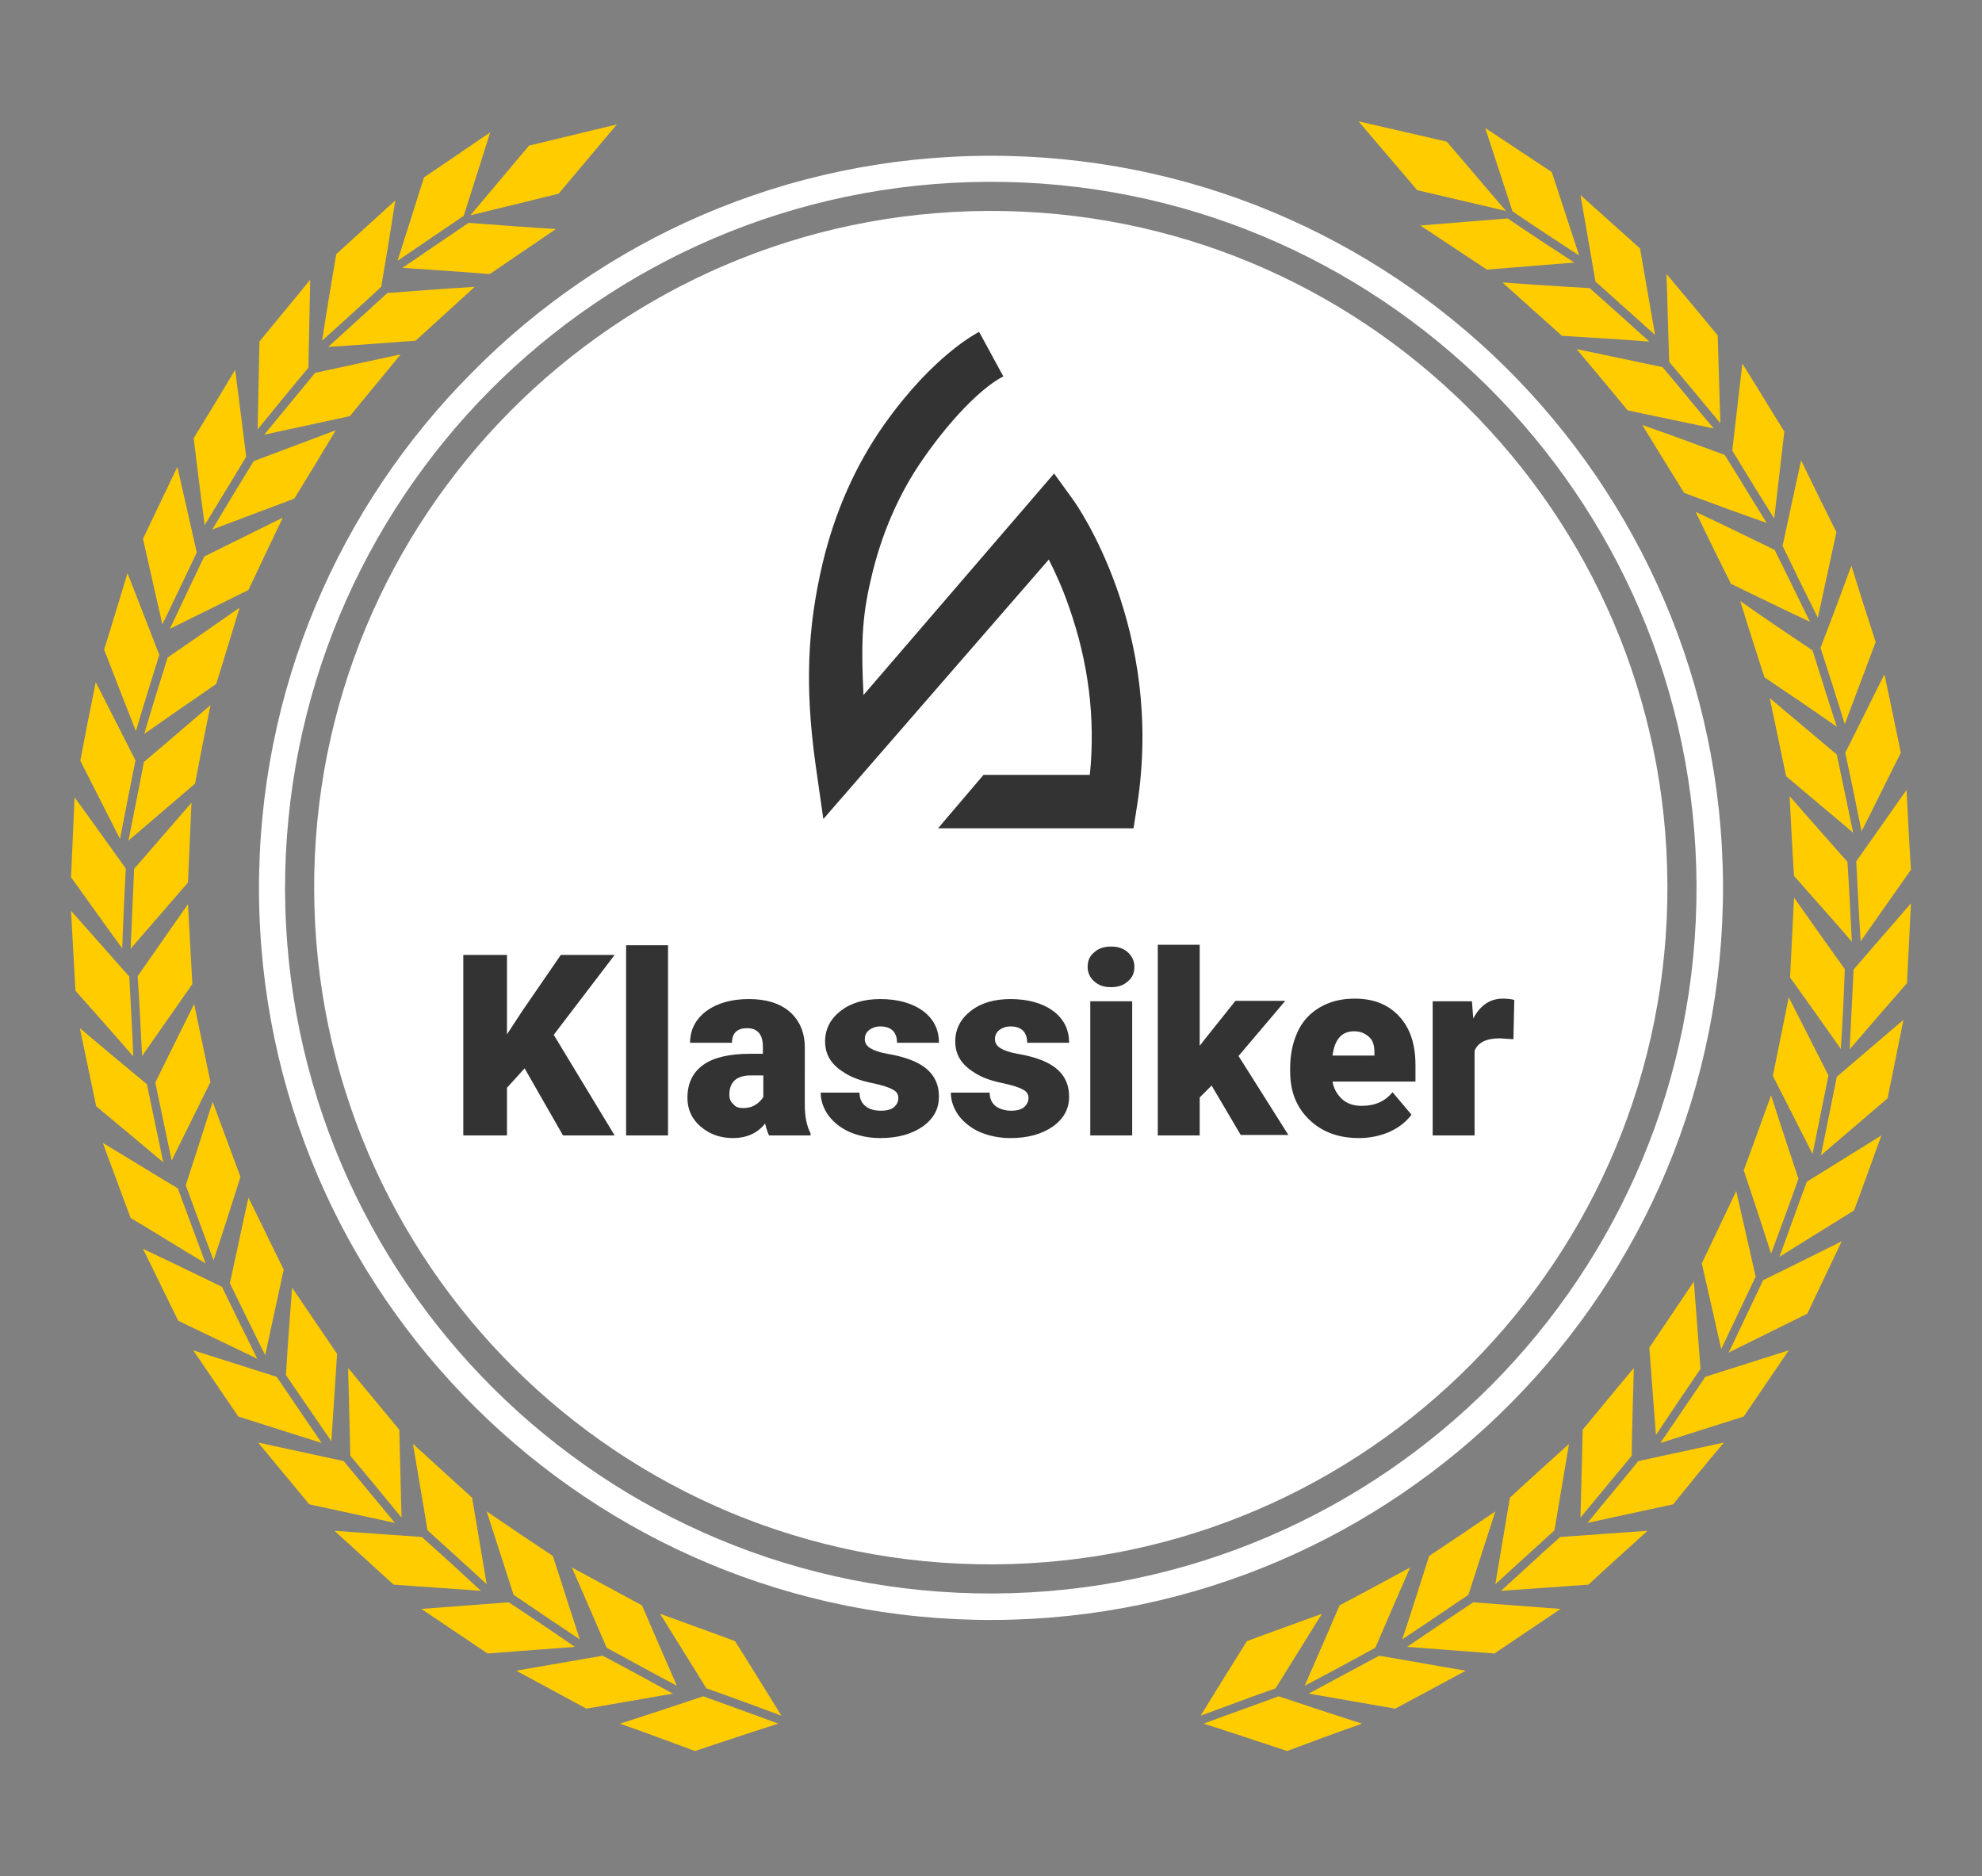
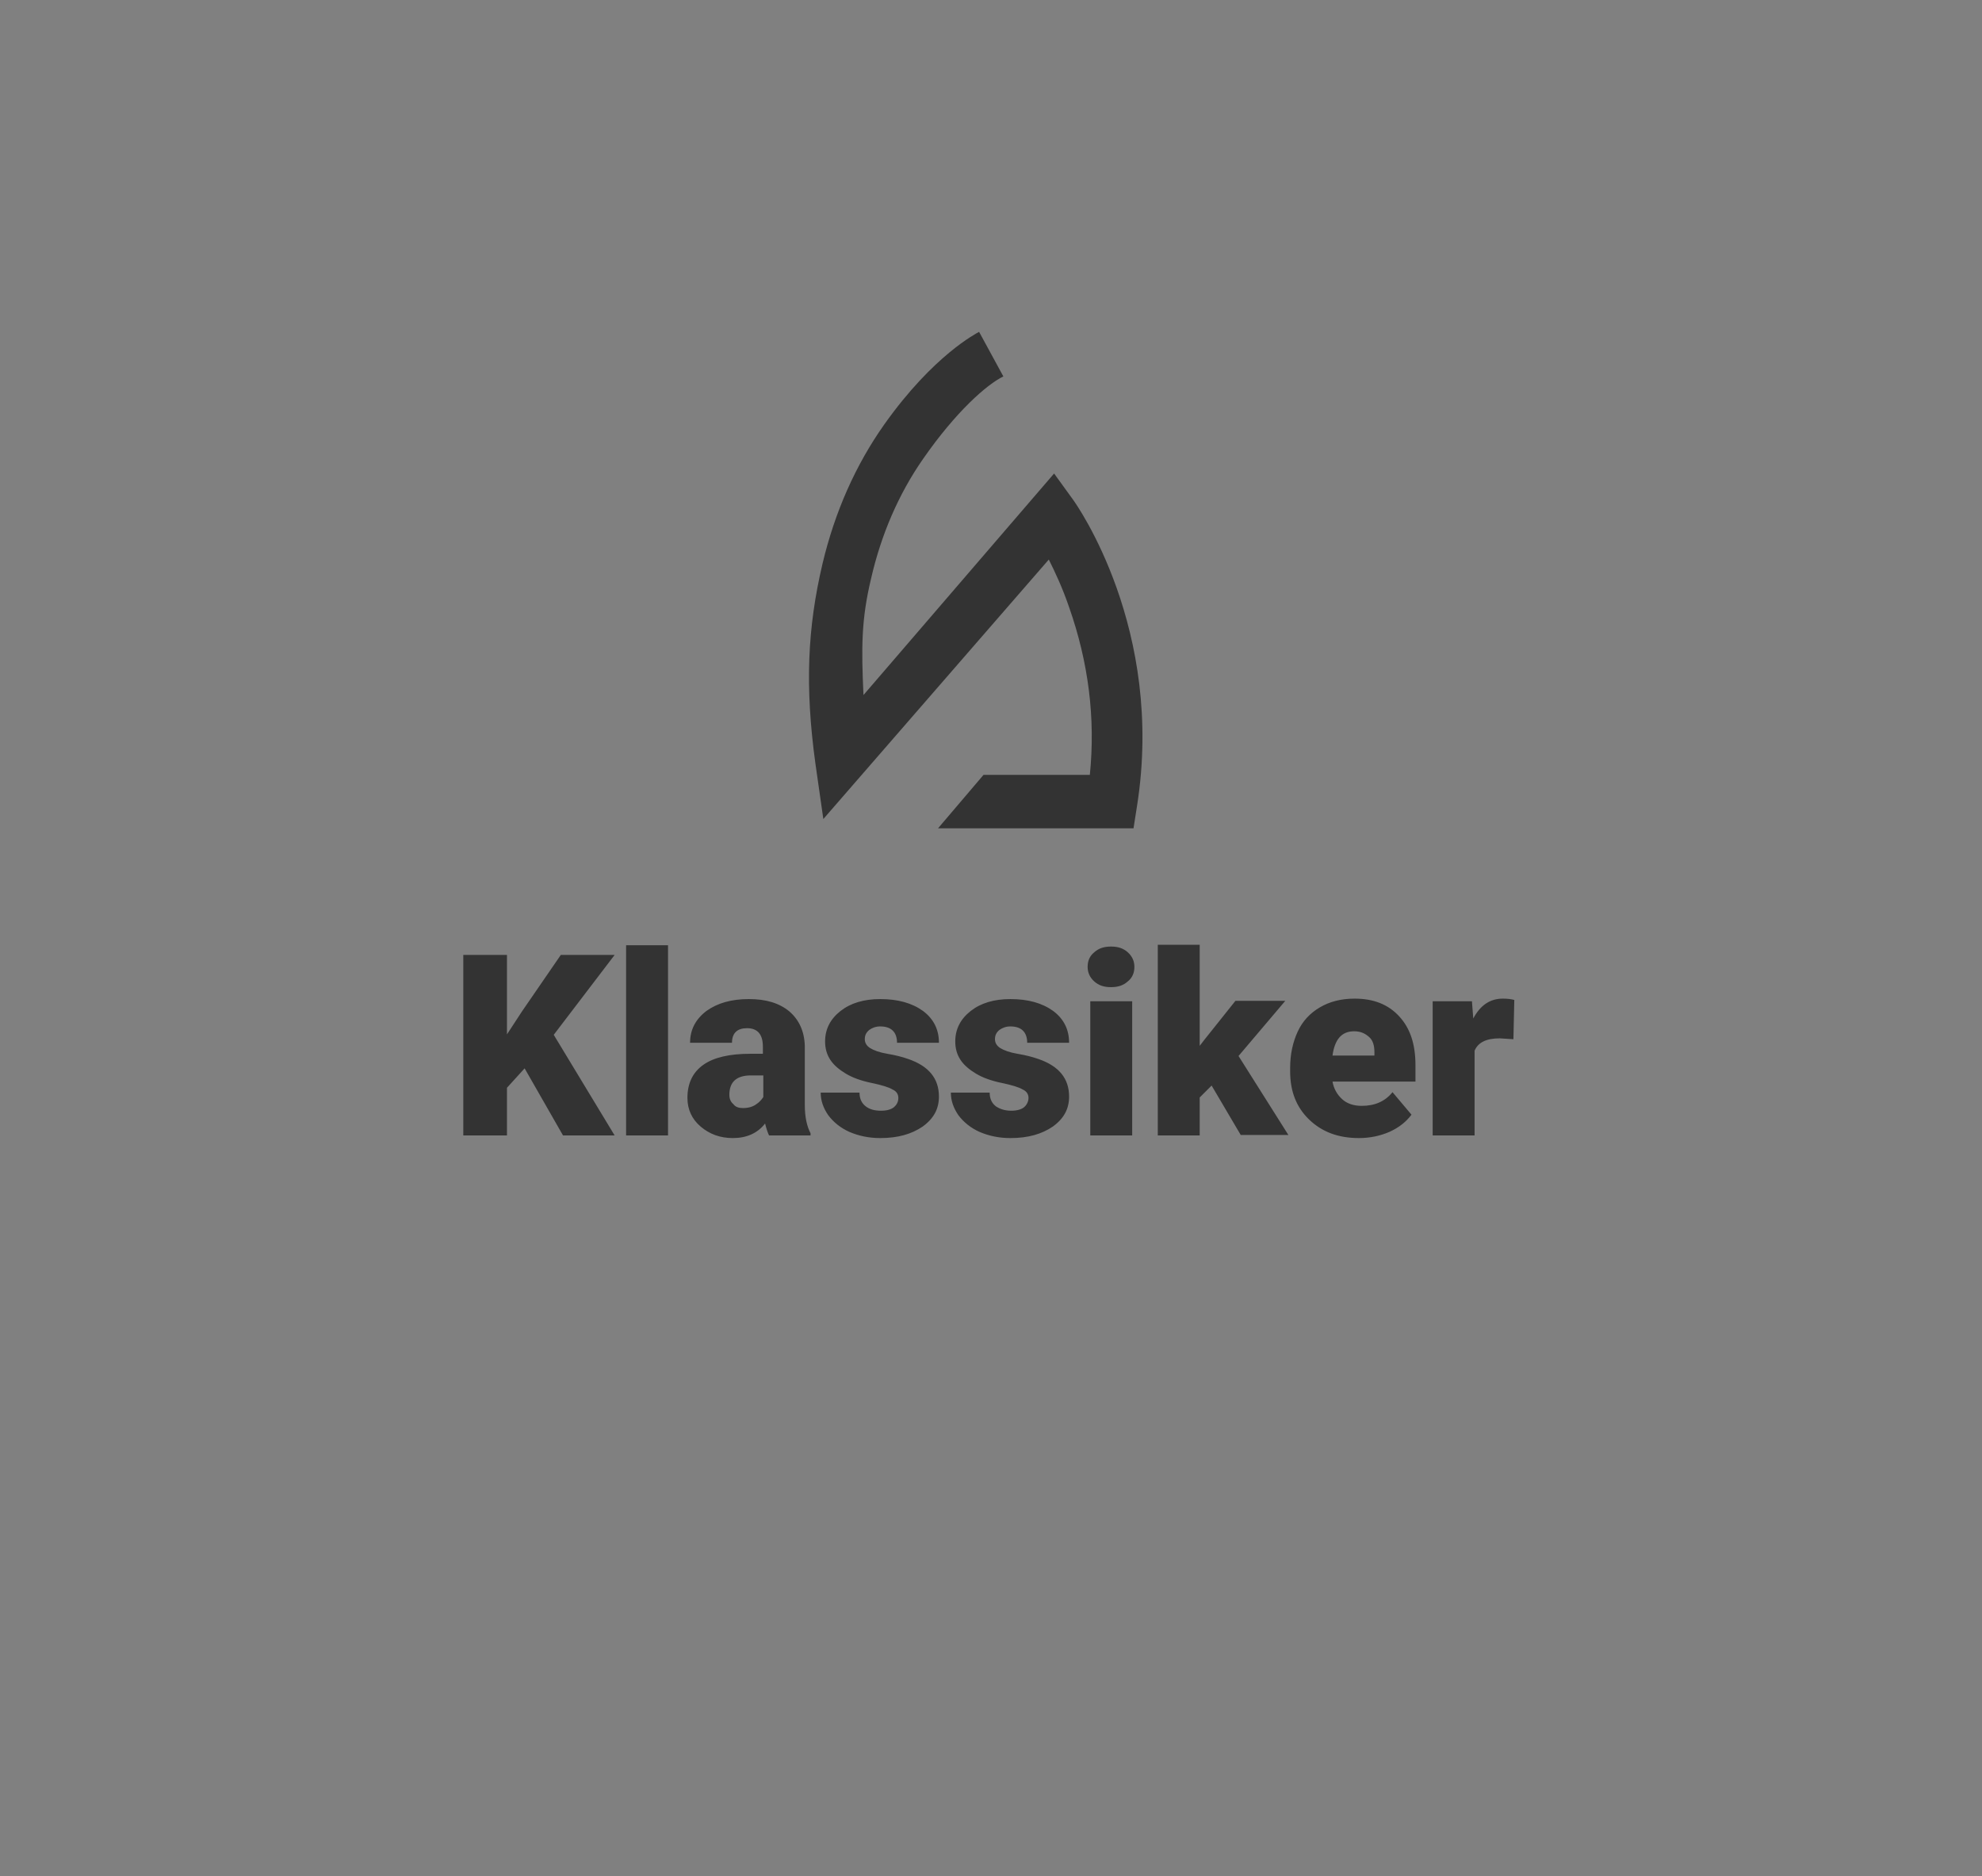
<svg xmlns="http://www.w3.org/2000/svg" version="1.1" id="Ebene_1" x="0px" y="0px" viewBox="0 0 449.2 425.2" enable-background="new 0 0 449.2 425.2" xml:space="preserve">
  <rect x="0" y="0" width="449.2" height="425.2" fill="#808080" stroke="none" />
-   <path fill-rule="evenodd" clip-rule="evenodd" fill="#FFCC00" d="M337,61.1c-5-3.3-10.1-6.7-15.1-10c6.6-0.5,13.2-1.1,19.8-1.6  c5,3.4,10,6.7,15.1,10C350.2,60,343.6,60.6,337,61.1z M357.9,57.9c-2.1-6.3-4.1-12.6-6.2-18.9c-5-3.3-10.1-6.7-15.1-10  c2.1,6.3,4.1,12.6,6.2,18.9C347.8,51.3,352.8,54.6,357.9,57.9z M360.3,65.3c-6.6-0.4-13.2-0.8-19.8-1.3c4.5,4,9,8.1,13.5,12.1  c6.6,0.4,13.2,0.8,19.8,1.3C369.3,73.3,364.8,69.3,360.3,65.3z M375.1,75.9c-1.1-6.5-2.3-13.1-3.4-19.6c-4.5-4-9-8.1-13.5-12.1  c1.1,6.5,2.3,13.1,3.4,19.6C366.1,67.8,370.6,71.9,375.1,75.9z M368.9,93c6.5,1.4,13,2.7,19.5,4.1c-3.9-4.6-7.7-9.3-11.6-13.9  c-6.5-1.4-13-2.7-19.5-4.1C361.2,83.7,365.1,88.4,368.9,93z M389.9,95.9c-0.2-6.7-0.4-13.3-0.6-19.9c-3.8-4.6-7.7-9.3-11.6-13.9  c0.2,6.7,0.4,13.3,0.6,19.9C382.2,86.6,386,91.2,389.9,95.9z M381.7,111.7c6.2,2.3,12.4,4.6,18.7,6.8c-3.2-5.1-6.3-10.3-9.5-15.4  c-6.2-2.3-12.4-4.6-18.7-6.8C375.4,101.5,378.5,106.6,381.7,111.7z M404.4,97.8c-3.2-5.1-6.3-10.3-9.5-15.4  c-0.8,6.5-1.5,13.1-2.3,19.7c3.1,5.1,6.3,10.3,9.5,15.4C402.9,111,403.6,104.4,404.4,97.8z M410.2,140.9c-2.7-5.5-5.3-10.9-8-16.3  c-6-2.9-11.9-5.8-17.9-8.6c2.6,5.4,5.3,10.9,8,16.3C398.3,135.2,404.2,138.1,410.2,140.9z M412,140c1.4-6.4,2.8-12.9,4.2-19.4  c-2.7-5.4-5.4-10.9-8-16.3c-1.4,6.5-2.8,12.9-4.2,19.4C406.6,129.1,409.3,134.6,412,140z M416.3,164.7c-1.9-5.8-3.7-11.6-5.5-17.3  c-5.5-3.7-11-7.4-16.4-11.2c1.8,5.8,3.6,11.5,5.5,17.3C405.4,157.2,410.9,160.9,416.3,164.7z M418.1,164.1c2.3-6.2,4.7-12.4,7-18.6  c-1.9-5.8-3.7-11.5-5.5-17.3c-2.3,6.2-4.6,12.4-7,18.6C414.5,152.6,416.3,158.3,418.1,164.1z M416.3,171  c-5.1-4.3-10.1-8.5-15.2-12.8c1.2,5.9,2.5,11.8,3.7,17.7c5.1,4.3,10.1,8.5,15.2,12.8C418.8,182.8,417.5,176.9,416.3,171z   M421.9,188.4c3-5.9,5.9-11.9,8.9-17.8c-1.2-6-2.5-11.9-3.7-17.8c-3,5.9-5.9,11.9-8.9,17.8C419.5,176.5,420.7,182.4,421.9,188.4z   M418.7,195.3c-4.4-5-8.8-9.9-13.1-14.9c0.3,6,0.6,12.1,1,18.1c4.4,5,8.8,9.9,13.1,14.9C419.4,207.3,419.1,201.3,418.7,195.3z   M421.7,213.3c3.8-5.4,7.6-10.8,11.4-16.2c-0.4-6-0.7-12.1-1-18.1c-3.8,5.4-7.6,10.8-11.4,16.2C421,201.2,421.3,207.2,421.7,213.3z   M418.1,219.6c-3.9-5.4-7.7-10.8-11.5-16.2c-0.3,6-0.6,12.1-0.9,18.1c3.9,5.4,7.7,10.8,11.5,16.2  C417.6,231.6,417.9,225.6,418.1,219.6z M419.2,237.8c4.3-5,8.6-10,13-15c0.3-6,0.6-12.1,0.9-18.1c-4.3,5-8.7,10-13,15  C419.8,225.7,419.5,231.7,419.2,237.8z M414.4,243.7c-3-5.9-6-11.8-9-17.7c-1.2,5.9-2.4,11.8-3.6,17.8c3,5.9,6,11.8,9,17.7  C412,255.5,413.2,249.6,414.4,243.7z M412.7,261.8c5-4.3,10.1-8.6,15.1-12.9c1.2-6,2.4-11.9,3.6-17.8c-5,4.3-10.1,8.6-15.1,12.9  C415.1,250,413.9,255.9,412.7,261.8z M407.6,267.1c-2.1-6.3-4.2-12.6-6.2-18.9c-2.1,5.7-4.1,11.4-6.2,17c2.1,6.3,4.2,12.6,6.2,18.9  C403.5,278.4,405.6,272.8,407.6,267.1z M403.3,284.8c5.6-3.5,11.3-7,16.9-10.5c2.1-5.6,4.1-11.3,6.2-17c-5.6,3.5-11.3,7-16.9,10.5  C407.4,273.4,405.4,279.1,403.3,284.8z M397.9,289.3c-1.5-6.5-2.9-12.9-4.4-19.4c-2.6,5.5-5.2,10.9-7.8,16.4  c1.5,6.5,2.9,12.9,4.4,19.4C392.7,300.2,395.3,294.8,397.9,289.3z M391.8,306.5c5.9-2.9,11.9-5.9,17.8-8.8  c2.6-5.5,5.2-10.9,7.8-16.4c-5.9,2.9-11.8,5.9-17.8,8.8C397,295.6,394.4,301,391.8,306.5z M373.8,305.4c0.5,6.6,1,13.2,1.5,19.8  c3.3-5,6.7-10,10.1-15c-0.5-6.6-1-13.2-1.5-19.8C380.5,295.4,377.2,300.4,373.8,305.4z M376.3,327c6.3-2,12.6-4,18.9-6  c3.4-5,6.8-10,10.2-15c-6.3,2-12.6,4-18.9,6C383.1,317,379.7,322,376.3,327z M358.2,343.9c3.9-4.7,7.8-9.4,11.6-14  c0.1-6.6,0.3-13.2,0.5-19.9c-3.9,4.6-7.7,9.3-11.6,14C358.5,330.6,358.4,337.2,358.2,343.9z M359.8,345.1c6.4-1.4,12.9-2.8,19.4-4.2  c3.8-4.7,7.6-9.4,11.5-14c-6.4,1.4-12.9,2.8-19.4,4.2C367.5,335.8,363.6,340.4,359.8,345.1z M355.6,327.2c-4.5,4.1-9,8.1-13.4,12.2  c-1.1,6.5-2.2,13.1-3.3,19.6c4.5-4.1,8.9-8.1,13.4-12.2C353.4,340.3,354.5,333.7,355.6,327.2z M340.2,360.5  c6.6-0.5,13.2-0.9,19.8-1.4c4.4-4.1,8.9-8.1,13.4-12.2c-6.6,0.5-13.2,0.9-19.8,1.4C349.1,352.3,344.7,356.4,340.2,360.5z   M332.8,361.4c2-6.3,4.1-12.6,6.1-18.9c-5,3.4-10,6.8-15,10.1c-2,6.3-4,12.6-6.1,18.9C322.8,368.2,327.8,364.8,332.8,361.4z   M318.9,373.2c6.6,0.5,13.2,1,19.8,1.5c5-3.4,10-6.7,15-10.1c-6.6-0.5-13.2-1-19.8-1.5C328.9,366.4,323.9,369.8,318.9,373.2z   M311.7,373.4c2.6-6.1,5.3-12.2,7.9-18.2c-5.3,2.9-10.6,5.7-16,8.6c-2.6,6.1-5.3,12.2-7.9,18.2C301.1,379.2,306.4,376.3,311.7,373.4  z M296.6,383.8c6.6,1.1,13.1,2.3,19.6,3.4c5.4-2.9,10.7-5.7,16-8.6c-6.6-1.1-13.1-2.3-19.6-3.4C307.3,378,302,380.9,296.6,383.8z   M299.6,365.7c-5.7,2.1-11.4,4.1-17,6.2c-3.5,5.6-7,11.2-10.5,16.9c5.7-2.1,11.3-4.2,17-6.2C292.6,377,296.1,371.3,299.6,365.7z   M272.8,390.6c6.3,2,12.6,4.1,18.9,6.2c5.6-2.1,11.3-4.2,17-6.2c-6.3-2-12.6-4.1-18.9-6.2C284.1,386.5,278.4,388.5,272.8,390.6z   M341.3,47.8l-13.4-15.7l-20-4.6l13.3,15.6L341.3,47.8z M126,51.9c-6.6-0.4-13.2-0.9-19.8-1.4c-5,3.4-10,6.8-15,10.2  c6.6,0.4,13.2,0.9,19.8,1.4C116,58.7,121,55.3,126,51.9z M111.1,30c-5,3.4-10,6.8-15,10.2c-2,6.3-4,12.6-6,18.9  c5-3.4,10-6.8,15-10.2C107.1,42.6,109.1,36.3,111.1,30z M87.8,66.4c-4.5,4.1-9,8.2-13.4,12.2c6.6-0.4,13.2-0.9,19.8-1.4  c4.5-4.1,8.9-8.1,13.4-12.2C101,65.4,94.4,65.9,87.8,66.4z M89.6,45.4c-4.5,4.1-8.9,8.1-13.4,12.2C75.1,64.1,74,70.7,73,77.2  c4.5-4.1,9-8.1,13.4-12.2C87.5,58.5,88.6,51.9,89.6,45.4z M79.3,94.3c3.8-4.7,7.7-9.3,11.5-14c-6.5,1.4-12.9,2.8-19.4,4.2  c-3.8,4.7-7.7,9.3-11.5,14C66.4,97.1,72.8,95.7,79.3,94.3z M70.3,63.4c-3.8,4.7-7.7,9.3-11.5,14c-0.1,6.6-0.3,13.2-0.4,19.9  c3.8-4.7,7.7-9.4,11.5-14C70,76.7,70.2,70.1,70.3,63.4z M66.7,113c3.2-5.2,6.3-10.3,9.4-15.5c-6.2,2.3-12.4,4.7-18.6,7  c-3.2,5.2-6.3,10.3-9.4,15.5C54.3,117.7,60.5,115.3,66.7,113z M55.8,103.5c-0.8-6.6-1.7-13.2-2.5-19.7c-3.1,5.2-6.2,10.3-9.4,15.5  c0.8,6.6,1.6,13.2,2.5,19.7C49.5,113.8,52.7,108.7,55.8,103.5z M64.1,117.3c-5.9,2.9-11.9,5.9-17.8,8.8c-2.6,5.4-5.2,10.9-7.8,16.4  c5.9-2.9,11.9-5.9,17.8-8.8C58.9,128.2,61.5,122.7,64.1,117.3z M44.6,125.2c-1.5-6.5-2.9-12.9-4.4-19.4c-2.6,5.4-5.2,10.9-7.8,16.3  c1.5,6.5,2.9,12.9,4.4,19.4C39.4,136.1,42,130.7,44.6,125.2z M32.7,166.3c5.4-3.8,10.8-7.5,16.3-11.3c1.8-5.7,3.5-11.5,5.3-17.3  c-5.4,3.8-10.8,7.5-16.3,11.3C36.2,154.7,34.4,160.5,32.7,166.3z M36.1,148.4c-2.4-6.2-4.8-12.4-7.2-18.5  c-1.8,5.8-3.5,11.6-5.3,17.3c2.4,6.2,4.8,12.4,7.2,18.5C32.5,159.9,34.3,154.2,36.1,148.4z M29.1,190.5c5-4.3,10.1-8.6,15.1-12.9  c1.1-5.9,2.3-11.9,3.5-17.8c-5,4.3-10.1,8.6-15.1,12.9C31.5,178.6,30.3,184.5,29.1,190.5z M30.7,172.3c-3-5.9-6-11.8-9-17.7  c-1.2,5.9-2.4,11.9-3.5,17.8c3,5.9,6,11.8,9,17.7C28.4,184.1,29.5,178.2,30.7,172.3z M43.4,181.9c-4.3,5-8.7,10-13,15  c-0.3,6.1-0.5,12.1-0.8,18.1c4.3-5,8.7-10,13-15C42.9,194,43.1,187.9,43.4,181.9z M28.5,196.8c-3.9-5.4-7.7-10.8-11.6-16.1  c-0.3,6-0.5,12.1-0.8,18.1c3.9,5.4,7.7,10.8,11.6,16.1C27.9,208.9,28.2,202.9,28.5,196.8z M43.6,223c-0.3-6-0.7-12.1-1-18.1  c-3.8,5.4-7.6,10.9-11.4,16.3c0.4,6,0.7,12.1,1,18.1C36,233.9,39.8,228.4,43.6,223z M29.3,221.3c-4.4-5-8.8-9.9-13.2-14.9  c0.3,6,0.7,12.1,1,18.1c4.4,5,8.8,9.9,13.1,14.9C30,233.4,29.6,227.3,29.3,221.3z M47.7,245.2c-1.2-5.9-2.5-11.8-3.7-17.7  c-2.9,5.9-5.9,11.9-8.8,17.8c1.2,5.9,2.5,11.8,3.7,17.7C41.8,257.1,44.8,251.1,47.7,245.2z M33.3,245.7c-5.1-4.2-10.2-8.5-15.2-12.7  c1.2,5.9,2.5,11.8,3.7,17.7c5.1,4.2,10.2,8.5,15.2,12.7C35.8,257.5,34.5,251.6,33.3,245.7z M54.5,266.7c-2.1-5.7-4.2-11.3-6.3-17  c-2,6.3-4.1,12.6-6.1,18.9c2.1,5.7,4.2,11.4,6.3,17C50.5,279.3,52.5,273,54.5,266.7z M40.3,269.3c-5.7-3.4-11.3-6.9-17-10.3  c2.1,5.7,4.2,11.3,6.3,17c5.7,3.4,11.3,6.9,17,10.3C44.5,280.6,42.4,275,40.3,269.3z M64.3,287.7c-2.7-5.4-5.3-10.9-8-16.3  c-1.4,6.4-2.8,12.9-4.2,19.4c2.6,5.4,5.3,10.8,8,16.3C61.5,300.7,62.9,294.2,64.3,287.7z M50.3,291.6c-6-2.9-11.9-5.8-17.9-8.6  c2.7,5.4,5.3,10.9,8,16.3c6,2.9,11.9,5.7,17.9,8.6C55.6,302.5,53,297.1,50.3,291.6z M64.8,311.6c3.4,5,6.8,9.9,10.3,15  c0.4-6.6,0.9-13.2,1.3-19.8c-3.4-5-6.8-10-10.2-15C65.7,298.4,65.2,305,64.8,311.6z M62.7,312c-6.3-2-12.6-4-18.9-6  c3.4,5,6.8,10,10.2,15c6.3,2,12.6,4,18.9,6C69.5,322,66.1,317,62.7,312z M78.9,310c0.2,6.7,0.3,13.3,0.5,19.9  c3.9,4.6,7.7,9.3,11.6,14c-0.2-6.7-0.3-13.3-0.5-19.9C86.6,319.3,82.7,314.6,78.9,310z M77.9,331.1c-6.5-1.4-12.9-2.8-19.4-4.2  c3.8,4.6,7.7,9.3,11.6,14c6.5,1.4,12.9,2.8,19.4,4.2C85.6,340.4,81.8,335.8,77.9,331.1z M110.3,359c-1.1-6.5-2.2-13.1-3.3-19.6  c-4.5-4.1-8.9-8.1-13.4-12.2c1.1,6.5,2.2,13.1,3.3,19.6C101.4,350.9,105.9,354.9,110.3,359z M95.6,348.3c-6.6-0.5-13.2-0.9-19.8-1.4  c4.5,4.1,8.9,8.1,13.4,12.2c6.6,0.5,13.2,0.9,19.8,1.4C104.6,356.4,100.1,352.3,95.6,348.3z M131.4,371.5c-2-6.3-4.1-12.6-6.1-18.9  c-5-3.3-10-6.7-15-10.1c2,6.3,4.1,12.6,6.1,18.9C121.4,364.8,126.4,368.2,131.4,371.5z M115.3,363.1c-6.6,0.5-13.2,1-19.8,1.5  c5,3.4,10,6.7,15,10.1c6.6-0.5,13.2-1,19.8-1.5C125.4,369.8,120.3,366.4,115.3,363.1z M153.4,382c-2.6-6-5.3-12.1-7.9-18.2  c-5.3-2.9-10.6-5.7-15.9-8.6c2.6,6,5.3,12.1,7.9,18.2C142.8,376.3,148.1,379.2,153.4,382z M136.6,375.2c-6.5,1.1-13.1,2.3-19.6,3.4  c5.3,2.9,10.6,5.7,15.9,8.6c6.5-1.1,13.1-2.3,19.6-3.4C147.2,380.9,141.9,378,136.6,375.2z M149.6,365.7c3.5,5.6,7,11.3,10.5,16.9  c5.7,2,11.4,4.1,17,6.2c-3.5-5.7-7-11.3-10.5-16.9C161,369.8,155.3,367.8,149.6,365.7z M140.5,390.6c5.7,2,11.4,4.1,17,6.2  c6.3-2.1,12.6-4.2,18.9-6.2c-5.6-2.1-11.3-4.1-17-6.2C153.1,386.5,146.8,388.6,140.5,390.6z M126.6,43.9l13.2-15.7L119.9,33  l-13.3,15.8L126.6,43.9z" />
-   <path fill="#FFFFFF" d="M377.9,200.5c0.4,84.7-68,153.6-152.7,154c-84.7,0.4-153.6-68-154-152.7c-0.4-84.7,68-153.6,152.7-154  C308.6,47.4,377.6,115.8,377.9,200.5z M390.5,200.5c0.2,45.8-18.2,87.3-48.1,117.5c-29.9,30.1-71.3,48.9-117.1,49.1  S138,348.9,107.8,319c-30.2-29.9-48.9-71.3-49.1-117c-0.2-45.8,18.2-87.3,48.1-117.4c29.9-30.4,71.3-49.1,117.1-49.3  s87.3,18.2,117.5,48.1C371.5,113.3,390.3,154.7,390.5,200.5z M384.5,200.5c-0.2-44.2-18.3-84.1-47.3-112.9  C308.1,58.8,268.1,41,223.9,41.2S139.8,59.5,111,88.5c-28.8,29.1-46.5,69.1-46.4,113.3c0.2,44.1,18.3,84.1,47.3,112.9  c29,28.8,69.1,46.6,113.3,46.4c44.1-0.2,84.1-18.3,112.9-47.3C366.9,284.8,384.7,244.7,384.5,200.5z" />
  <path fill="#333333" d="M139.3,216.4l-13.8,18.1l13.8,22.8h-11.7l-8.7-15.2l-4,4.4v10.8H105v-40.9h9.9v18l3.4-5.2l8.8-12.8H139.3z   M141.9,257.3h9.5v-43.1h-9.5V257.3z M182.4,250.4c0,2.8,0.5,4.9,1.3,6.4v0.5h-9.4c-0.3-0.6-0.6-1.5-0.9-2.7  c-1.7,2.2-4.2,3.3-7.3,3.3c-2.9,0-5.3-0.9-7.3-2.6s-3-3.9-3-6.5c0-3.3,1.2-5.8,3.6-7.5s6-2.5,10.6-2.5h2.9v-1.6  c0-2.8-1.2-4.2-3.6-4.2c-2.2,0-3.4,1.1-3.4,3.3h-9.5c0-2.9,1.2-5.3,3.7-7.2c2.5-1.8,5.7-2.7,9.6-2.7s6.9,0.9,9.2,2.8  c2.2,1.9,3.4,4.5,3.5,7.8V250.4z M173,243.7h-2.8c-3.3,0-4.9,1.5-4.9,4.4c0,0.9,0.3,1.6,0.9,2.1c0.5,0.7,1.3,0.9,2.2,0.9  c1.2,0,2.2-0.3,2.9-0.8c0.8-0.5,1.3-1.1,1.7-1.7V243.7z M199.5,232.6c2.5,0,3.8,1.3,3.8,3.7h9.5c0-3-1.2-5.4-3.6-7.2  c-2.5-1.8-5.7-2.7-9.7-2.7c-3.7,0-6.7,0.9-9,2.7s-3.5,4.1-3.5,6.9c0,1.6,0.4,3,1.2,4.2s2,2.2,3.5,3.1c1.5,0.9,3.4,1.6,5.8,2.1  s4,1,4.8,1.5c0.9,0.4,1.3,1.1,1.3,1.9s-0.3,1.5-1,2.1c-0.6,0.5-1.6,0.8-2.9,0.8c-1.5,0-2.6-0.3-3.5-1c-0.9-0.7-1.4-1.7-1.4-3.1H186  c0,1.8,0.6,3.5,1.7,5.1c1.2,1.6,2.8,2.9,4.8,3.8c2.1,0.9,4.4,1.4,7,1.4c4,0,7.1-0.9,9.6-2.6c2.5-1.8,3.7-4,3.7-6.8  c0-4.1-2.3-6.9-6.9-8.5c-1.4-0.5-3-0.9-4.8-1.2c-1.8-0.3-3.1-0.8-3.9-1.3s-1.2-1.2-1.2-2c0-0.9,0.3-1.5,1-2.1  C197.7,232.9,198.5,232.6,199.5,232.6z M229,232.6c2.5,0,3.8,1.3,3.8,3.7h9.5c0-3-1.2-5.4-3.6-7.2c-2.5-1.8-5.7-2.7-9.7-2.7  c-3.7,0-6.7,0.9-9,2.7s-3.5,4.1-3.5,6.9c0,1.6,0.4,3,1.2,4.2s2,2.2,3.5,3.1c1.5,0.9,3.4,1.6,5.8,2.1c2.4,0.5,4,1,4.8,1.5  c0.9,0.4,1.3,1.1,1.3,1.9s-0.4,1.6-1,2.1s-1.6,0.8-2.9,0.8c-1.5,0-2.6-0.4-3.5-1c-0.9-0.7-1.4-1.7-1.4-3.1h-8.8  c0,1.8,0.6,3.5,1.7,5.1c1.2,1.6,2.8,2.9,4.8,3.8c2.1,0.9,4.4,1.4,7,1.4c4,0,7.1-0.9,9.6-2.6c2.5-1.8,3.7-4,3.7-6.8  c0-4.1-2.3-6.9-6.9-8.5c-1.4-0.5-3-0.9-4.8-1.2c-1.8-0.3-3.1-0.8-3.9-1.3s-1.2-1.2-1.2-2c0-0.9,0.3-1.5,1-2.1  C227.2,232.9,228,232.6,229,232.6z M251.8,214.5c-1.6,0-2.8,0.4-3.8,1.3c-1,0.8-1.5,1.9-1.5,3.3c0,1.3,0.5,2.4,1.5,3.3  c1,0.9,2.2,1.3,3.8,1.3c1.6,0,2.8-0.4,3.8-1.3c1-0.8,1.5-1.9,1.5-3.3c0-1.3-0.5-2.4-1.5-3.3S253.4,214.5,251.8,214.5z M247.1,257.3  h9.5v-30.4h-9.5V257.3z M291.3,226.8H280l-7.1,8.9l-1,1.3v-22.9h-9.5v43.2h9.5v-8.6l2.7-2.7l6.6,11.2H292l-11.3-17.9L291.3,226.8z   M317.1,230.3c2.5,2.7,3.7,6.3,3.7,11.1v3.7H302c0.3,1.7,1.1,3,2.2,4c1.1,1,2.6,1.5,4.4,1.5c3,0,5.3-1,7-3.1l4.3,5.1  c-1.2,1.6-2.8,2.9-5,3.9c-2.1,0.9-4.4,1.4-6.9,1.4c-4.7,0-8.4-1.4-11.3-4.2c-2.9-2.8-4.3-6.4-4.3-10.9V242c0-3.1,0.6-5.8,1.7-8.2  c1.1-2.4,2.8-4.2,5-5.5s4.8-2,7.9-2C311.3,226.3,314.6,227.6,317.1,230.3z M311.5,238.5c0-1.5-0.3-2.7-1.2-3.5s-1.9-1.3-3.4-1.3  c-2.8,0-4.4,1.8-4.9,5.5h9.5V238.5z M340.6,226.3c-2.9,0-5.1,1.5-6.7,4.5l-0.3-3.9h-8.9v30.4h9.5v-19.2c0.8-1.9,2.7-2.8,5.7-2.8  l3.1,0.2l0.2-8.9C342.5,226.4,341.6,226.3,340.6,226.3z M238.9,107.3l-43.2,50.2c-0.5-10.7-0.5-17.1,1.7-26.3  c2.3-10.1,6.3-19.3,11.8-27.2c7.5-10.8,14.5-16.9,18.2-18.7l-5.5-10.1c-0.5,0.3-10.3,5.2-21.5,21c-6.5,9.2-11.2,19.8-14,31.6  c-3.4,14.5-4,27.7-1.6,45.2l1.8,12.6l51.1-58.8c1.4,2.8,3.1,6.4,4.6,10.8c4.4,12.5,6,25.2,4.7,38h-24.1l-10.3,12.1h44.3l0.8-5.1  c6.3-40-13.7-68.3-14.6-69.5L238.9,107.3z" />
</svg>